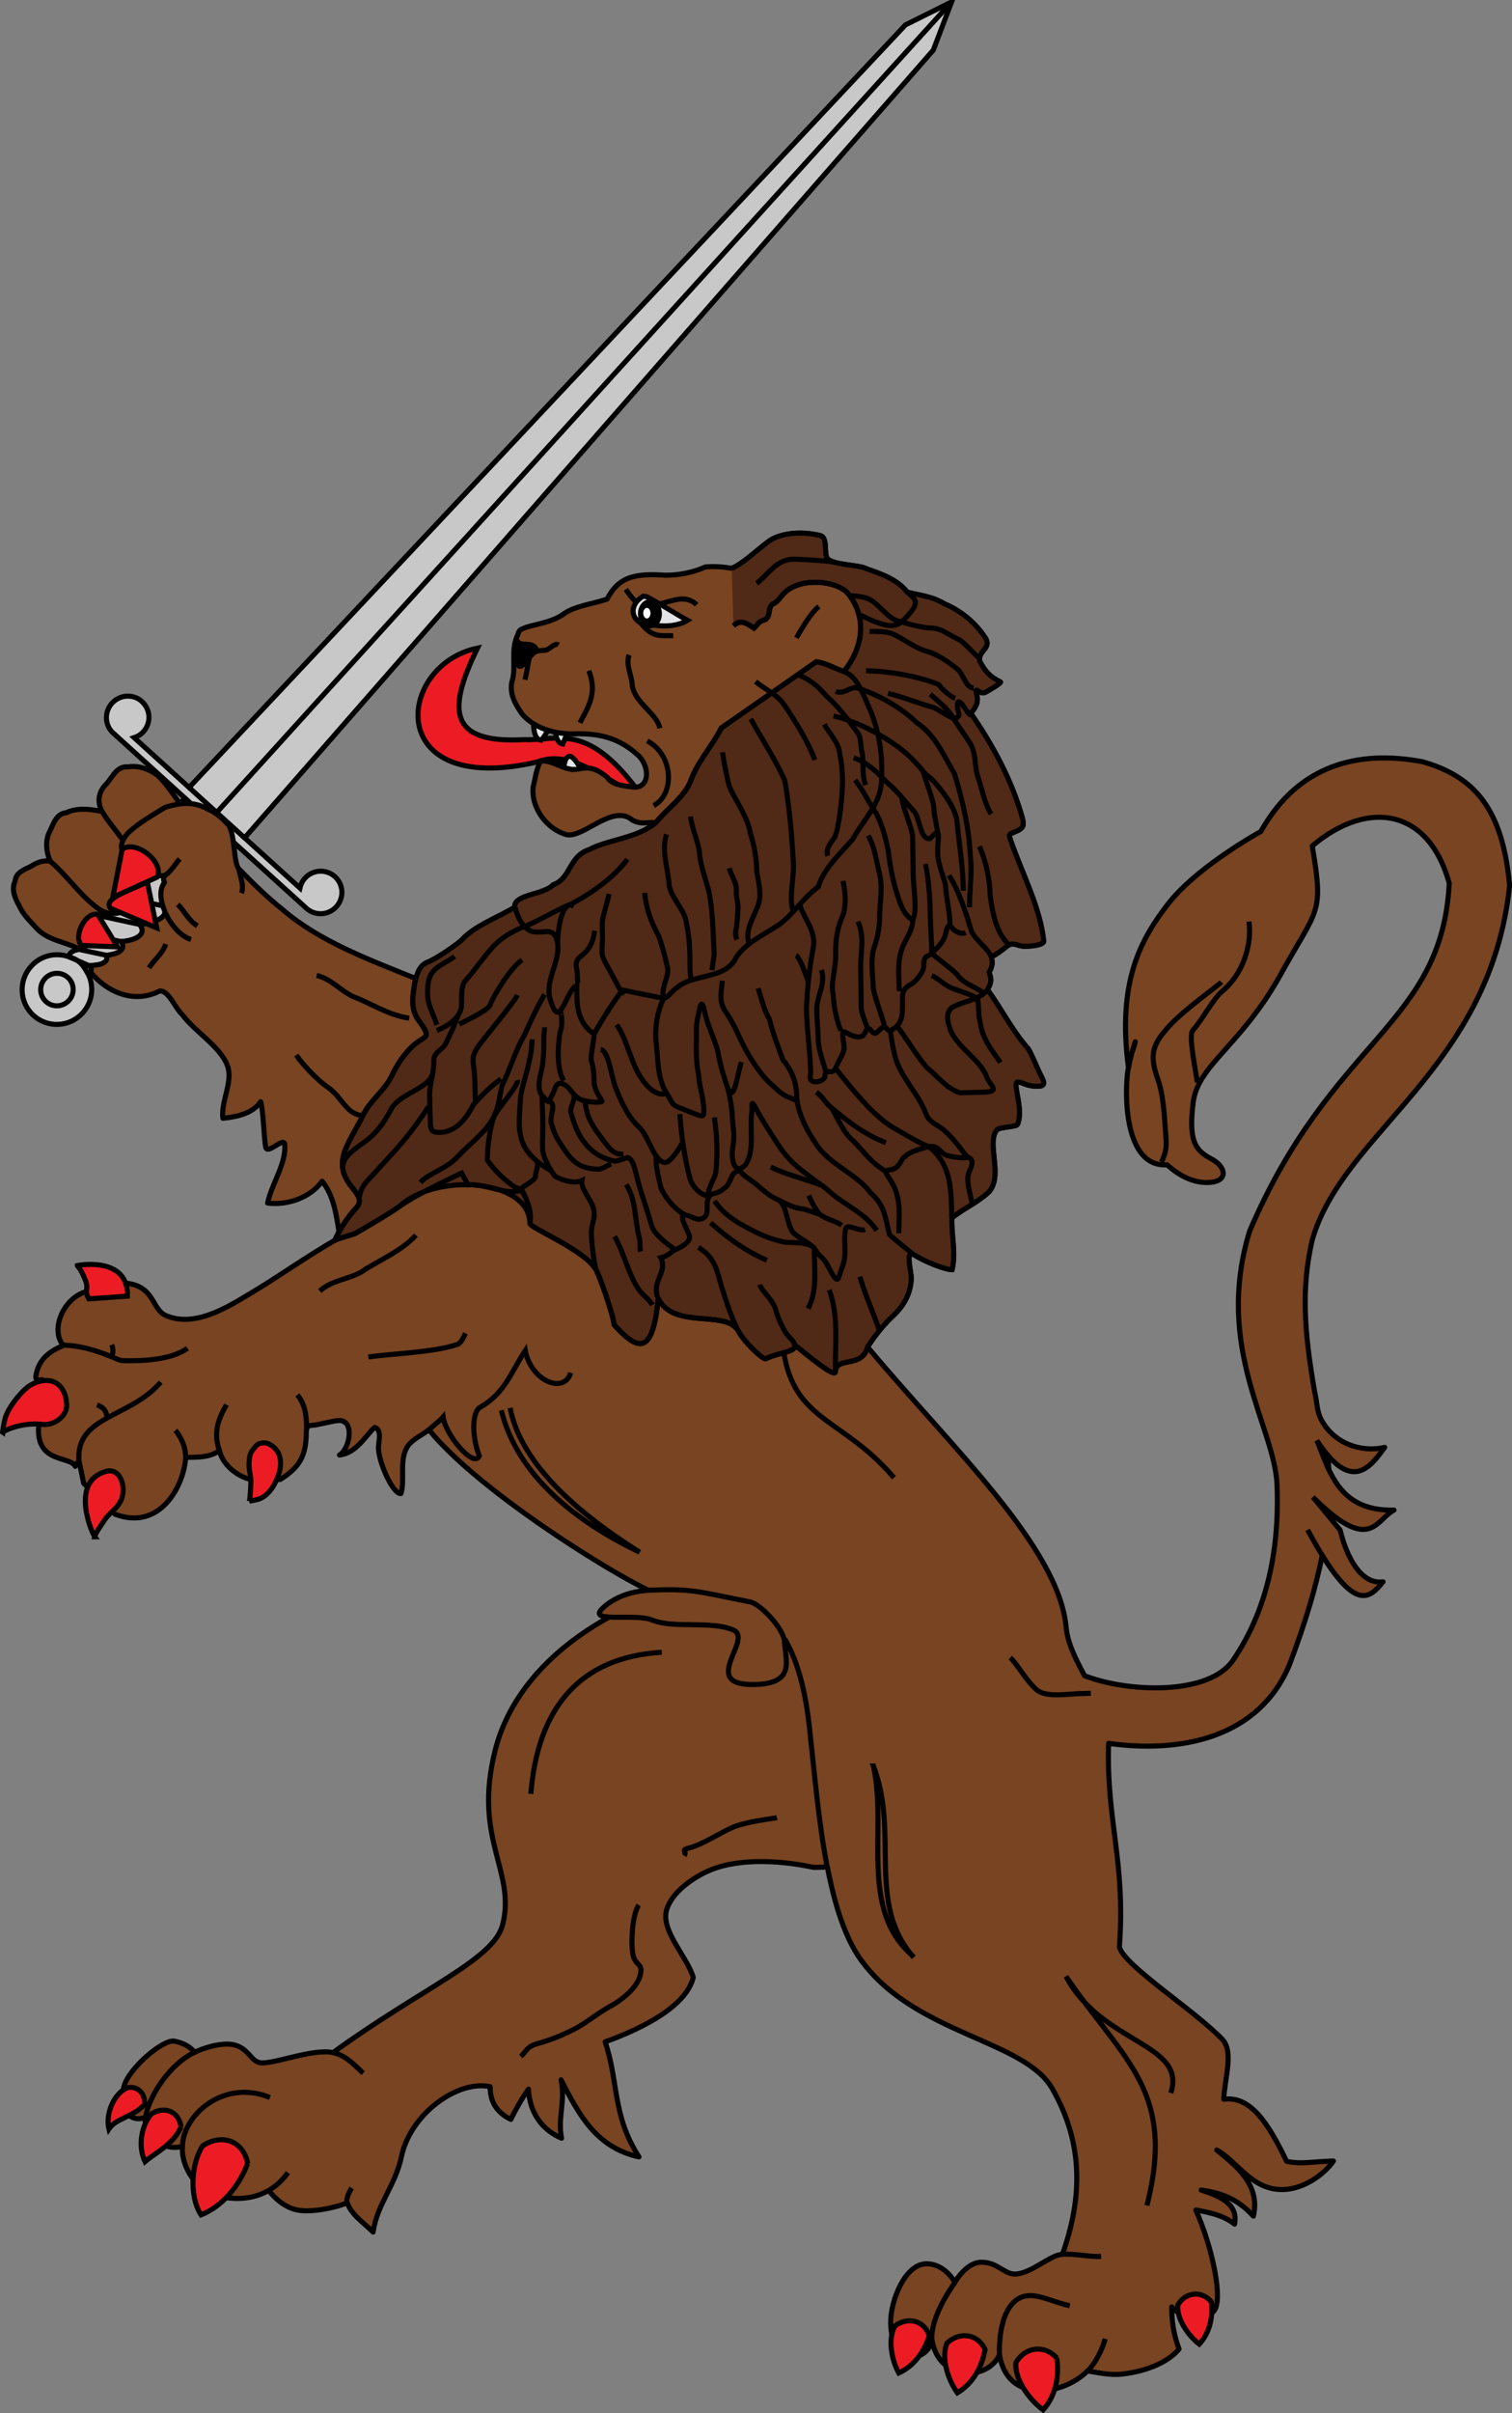
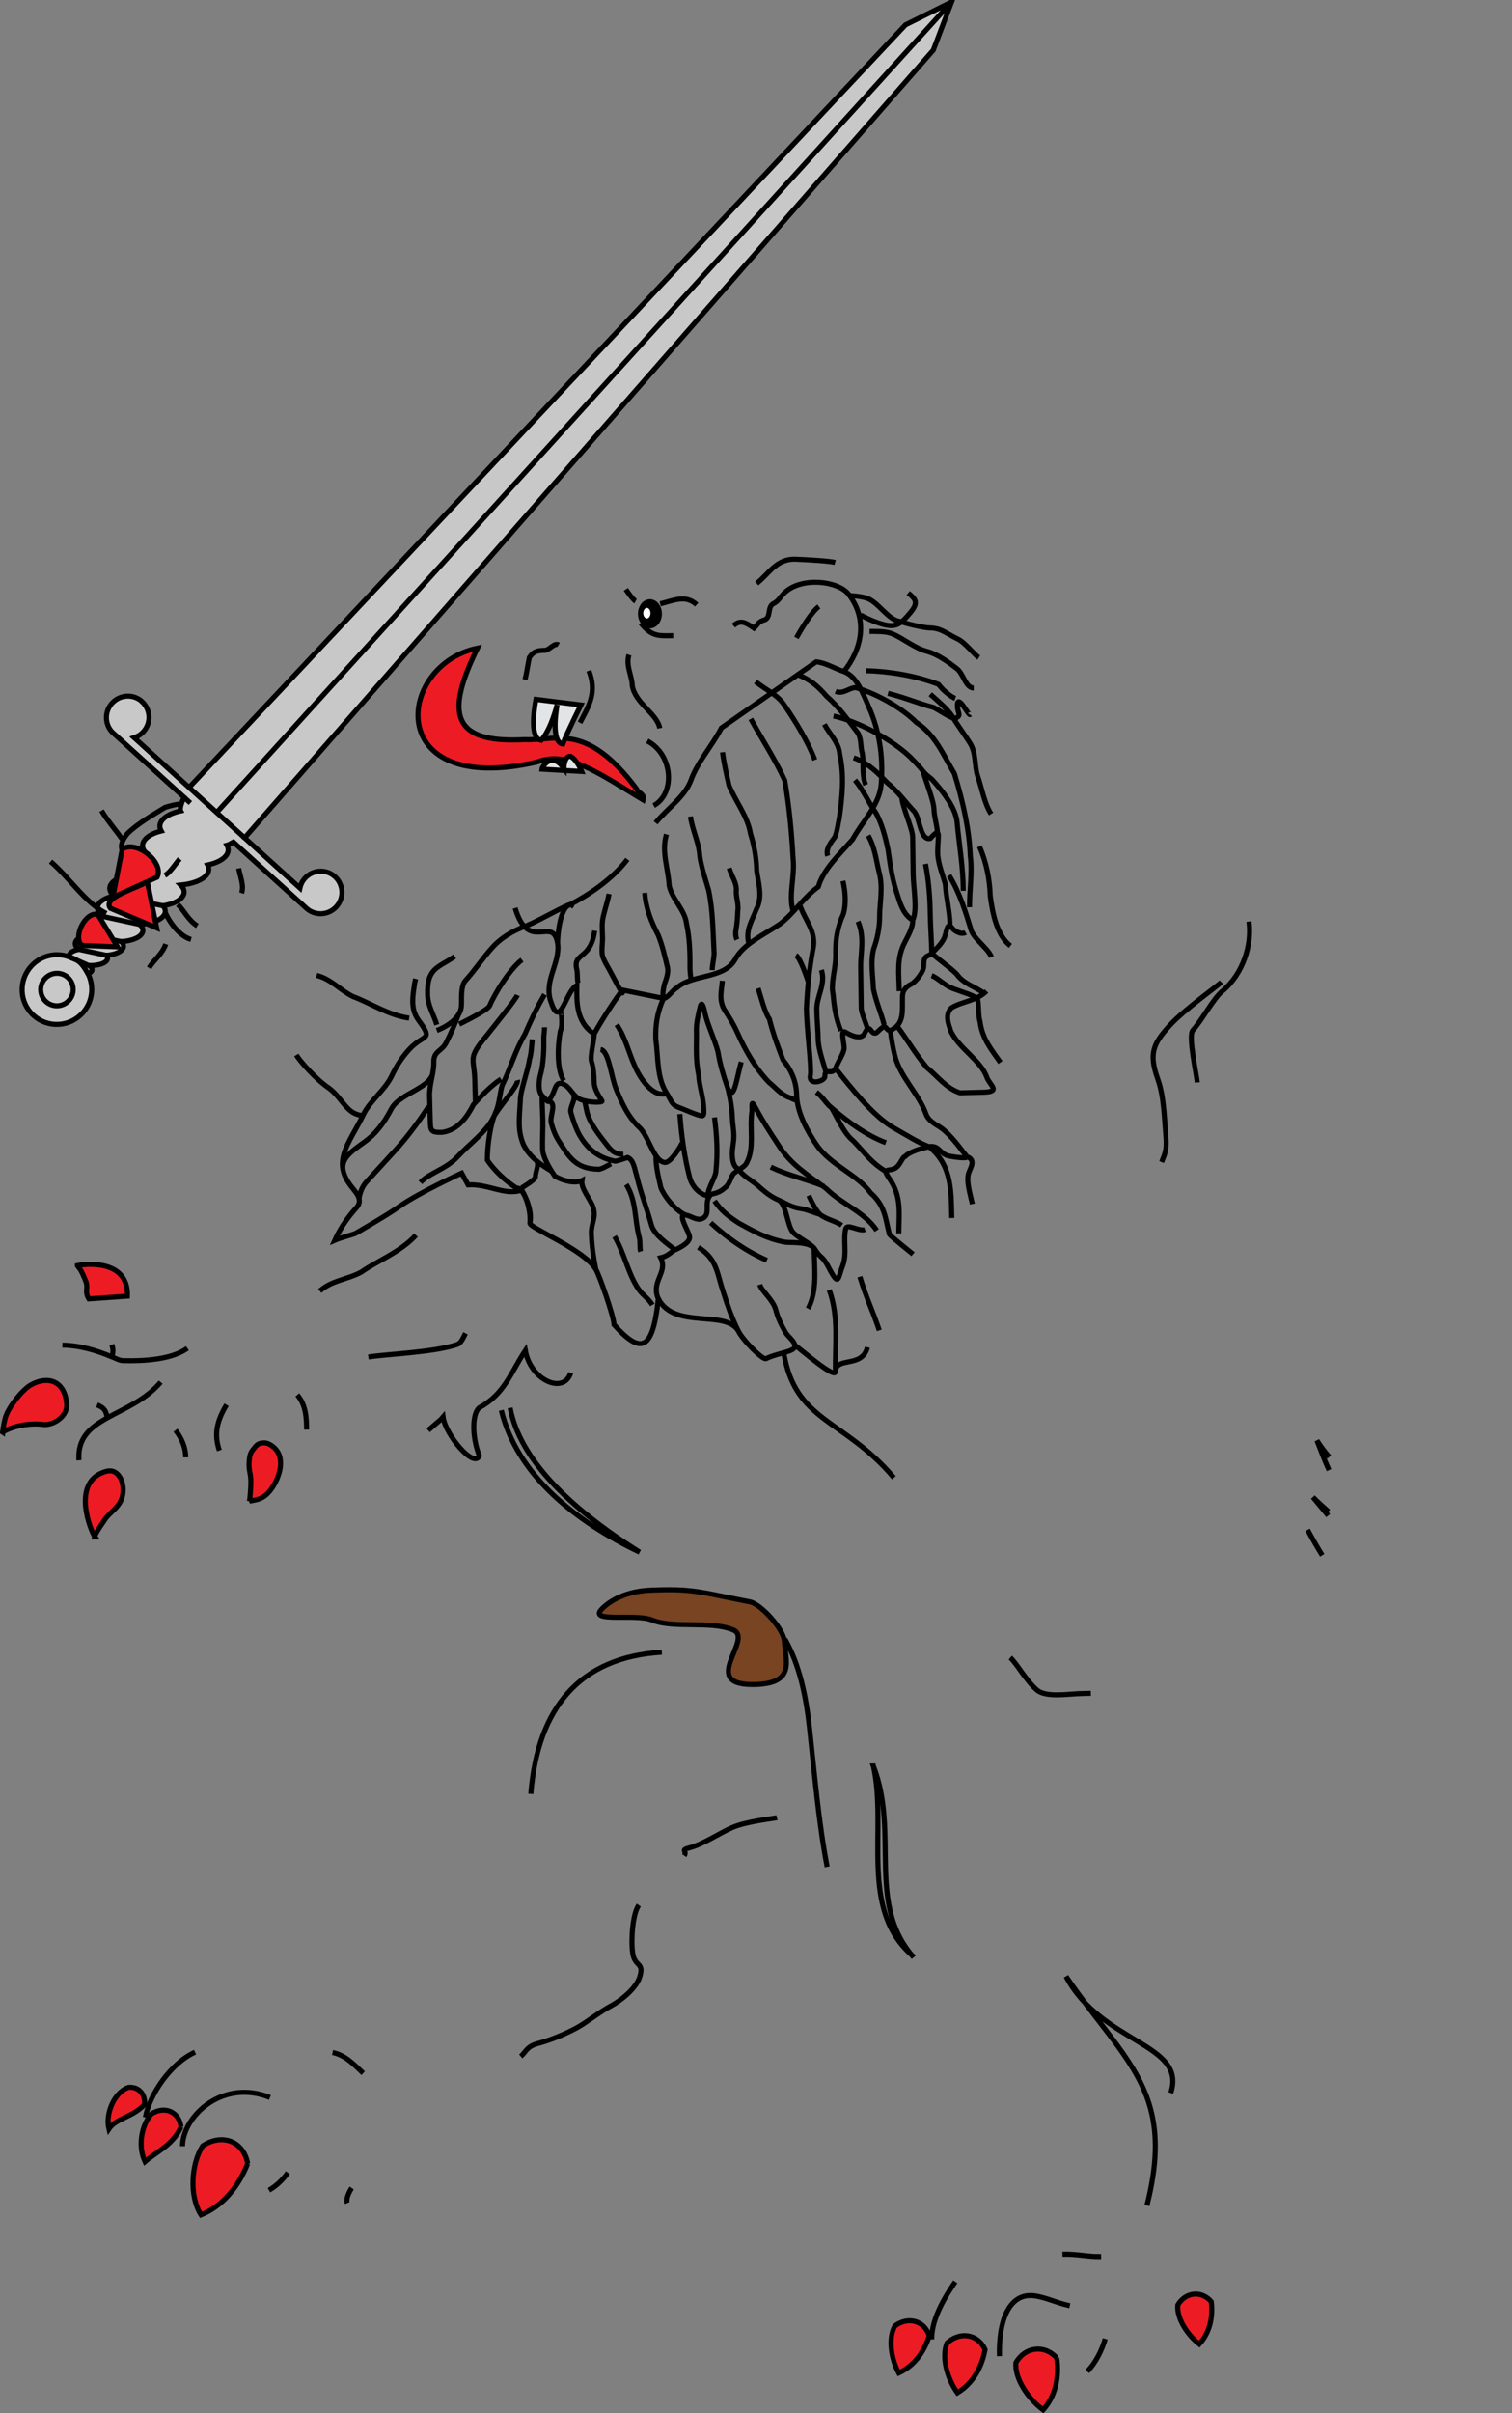
<svg xmlns="http://www.w3.org/2000/svg" width="298.718" height="476.398" id="svg3191" version="1.0">
  <rect width="100%" height="100%" fill="#808080" stroke="none" />
  <defs id="defs3193" />
  <path id="path12871" style="fill:#c8c8c8;fill-opacity:1;fill-rule:evenodd;stroke:#000000;stroke-width:1;stroke-linecap:butt;stroke-linejoin:miter;stroke-miterlimit:4;stroke-dasharray:none;stroke-opacity:1" d="M 187.998,0.387 178.889,4.912 37.357,155.475 26.504,145.637 c 0.676,-0.22 1.317,-0.617 1.828,-1.182 1.559,-1.72 1.433,-4.377 -0.279,-5.93 -0.094,-0.085 -0.177,-0.175 -0.275,-0.25 -0.748,-0.566 -1.642,-0.843 -2.533,-0.838 -1.146,0.006 -2.288,0.478 -3.117,1.393 -1.486,1.639 -1.463,4.127 0.027,5.701 0.012,0.013 0.044,0.038 0.057,0.051 l 0.471,0.428 13.697,12.416 c -0.466,0.904 -0.925,2.197 -0.684,2.674 -1.643,0.36 -2.963,0.98 -3.641,1.811 -0.57,0.698 -0.606,1.447 -0.201,2.158 -1.446,0.367 -2.602,0.945 -3.219,1.701 -0.606,0.742 -0.604,1.541 -0.107,2.291 -1.368,0.352 -2.463,0.902 -3.049,1.621 -0.796,0.974 -0.499,2.052 0.613,2.969 -1.811,0.263 -3.301,0.857 -3.998,1.713 -0.676,0.828 -0.48,1.736 0.379,2.531 -1.292,0.28 -2.327,0.766 -2.857,1.416 -0.713,0.873 -0.355,1.847 0.779,2.643 -1.511,0.183 -2.763,0.656 -3.33,1.352 -0.605,0.741 -0.299,1.57 0.668,2.248 -1.189,0.162 -2.166,0.54 -2.615,1.092 -0.479,0.587 -0.261,1.241 0.471,1.789 -0.794,0.147 -1.434,0.424 -1.746,0.807 -0.182,0.223 -0.194,0.457 -0.135,0.689 -0.79,-0.298 -1.622,-0.444 -2.453,-0.441 -1.871,0.006 -3.733,0.771 -5.092,2.27 -2.557,2.821 -2.354,7.171 0.455,9.717 2.809,2.546 7.158,2.325 9.715,-0.496 1.98,-2.184 2.303,-5.287 1.045,-7.758 0.288,-0.109 0.531,-0.242 0.67,-0.412 0.328,-0.401 0.078,-0.86 -0.564,-1.209 1.574,0.082 3.037,-0.265 3.566,-0.914 0.285,-0.349 0.253,-0.73 -0.031,-1.082 1.419,-0.112 2.618,-0.519 3.131,-1.148 0.415,-0.508 0.305,-1.065 -0.205,-1.561 1.797,-0.114 3.332,-0.619 3.979,-1.412 0.525,-0.643 0.362,-1.35 -0.32,-1.969 2.111,-0.133 3.919,-0.725 4.682,-1.66 0.538,-0.658 0.466,-1.374 -0.088,-2.027 1.706,-0.279 3.098,-0.863 3.766,-1.682 0.643,-0.787 0.497,-1.648 -0.258,-2.414 2.303,-0.23 4.24,-0.925 5.096,-1.975 0.525,-0.642 0.572,-1.328 0.227,-1.984 1.621,-0.358 2.921,-0.974 3.59,-1.795 0.554,-0.678 0.598,-1.405 0.223,-2.098 0.261,-0.061 0.787,-0.361 1.271,-0.633 l 14.137,12.814 0.027,0.025 c 0.073,0.078 0.168,0.154 0.248,0.227 1.713,1.553 4.369,1.415 5.928,-0.305 1.559,-1.72 1.435,-4.375 -0.277,-5.928 -1.713,-1.553 -4.369,-1.417 -5.928,0.303 -0.512,0.564 -0.844,1.242 -0.996,1.936 L 48.326,165.418 184.385,9.895 Z" />
  <path id="path12482" d="m 127.068,157.941 c -9.706,-5.896 -15.2,-9.722 -20.984,-7.497 -30.414,7.014 -27.881,-19.163 -11.756,-22.485 -6.182,12.621 -5.412,18.899 9.393,18.059 6.139,0.293 12.112,-3.582 22.051,9.761 0.226,0.807 1.668,0.924 1.296,2.162 z" style="display:inline;overflow:visible;visibility:visible;fill:#ed1c24;fill-opacity:1;fill-rule:evenodd;stroke:#000000;stroke-width:1;stroke-linecap:butt;stroke-linejoin:miter;stroke-miterlimit:4;stroke-dasharray:none;stroke-dashoffset:0;stroke-opacity:1;marker:none;marker-start:none;marker-mid:none;marker-end:none;enable-background:accumulate" />
  <path id="path12486" style="display:inline;overflow:visible;visibility:visible;fill:#e3e4e5;fill-opacity:1;fill-rule:evenodd;stroke:#000000;stroke-width:1;stroke-linecap:butt;stroke-linejoin:miter;stroke-miterlimit:4;stroke-dasharray:none;stroke-dashoffset:0;stroke-opacity:1;marker:none;marker-start:none;marker-mid:none;marker-end:none;enable-background:accumulate" d="m 107.035,151.858 c 0.005,-0.174 1.805,-3.759 4.382,-0.137 0,0 -0.009,-2.499 1.288,-2.41 1.327,0.691 2.223,3.002 2.223,3.002 z m 7.738,-12.681 c 0,0 -2.81,5.605 -3.584,7.718 -2.536,-0.31 -1.13,-7.743 -1.13,-7.743 0,0 -1.157,4.845 -3.145,7.004 -2.639,-0.329 -1.028,-8.077 -1.028,-8.077 z" />
-   <path id="path12424" style="fill:#784421;fill-opacity:1;fill-rule:nonzero;stroke:#000000;stroke-width:1;stroke-linecap:round;stroke-linejoin:round;stroke-miterlimit:4;stroke-dasharray:none;stroke-dashoffset:0;stroke-opacity:1" d="m 144.569,112.206 c -1.752,-0.316 -3.474,-0.414 -5.201,-0.275 -2.491,1.123 -5.317,1.639 -7.816,1.633 -5.933,-0.369 -9.245,0.125 -11.617,4.721 -3.039,1.032 -6.608,1.345 -8.863,3.127 -2.212,1.437 -4.901,1.752 -7.15,2.436 -0.841,0.433 -1.311,0.272 -1.604,1.402 -1.56,3.154 -0.207,6.446 -1.229,9.549 -0.39,2.52 0.835,4.376 2.125,6.273 2.881,3.165 7.309,3.992 11.094,3.793 4.906,0.002 8.323,1.175 11.66,4.164 2.227,1.866 2.636,6.293 -0.537,6.4 -1.738,-0.236 -4.551,-0.359 -5.471,-1.98 -3.768,-3.168 -5.142,-1.135 -7.338,-1.606 -2.08,-0.397 -3.235,-1.519 -5.674,-1.671 -0.943,1.184 -1.185,3.518 -1.615,5.166 -0.458,4.264 2.808,8.45 6.697,9.475 3.439,0.517 9.074,-6.185 12.91,-2.898 1.856,1.032 3.242,0.251 4.59,0.533 -3.72,3.12 -9.467,3.297 -13.135,5.307 -4.052,1.292 -3.557,5.7 -7.137,6.949 -1.664,1.936 -7.92,1.885 -7.525,4.393 -3.544,2.145 -7.838,3.607 -10.449,6.412 -0.74,0.808 -5.091,3.807 -6.76,4.439 -1.472,0.558 -2.017,1.944 -2.336,3.258 -9.35,-3.777 -19.14,-7.361 -26.506,-13.762 -2.743,-2.157 -5.639,-4.982 -8.51,-7.926 -1.006,-1.124 -0.734,-6.386 -1.939,-8.555 -1.183,-1.247 -2.473,-2.522 -4.096,-3.172 -1.862,-1.083 -3.624,-1.326 -5.562,-1.072 -1.429,-2.038 -2.953,-4.282 -4.471,-5.682 -1.802,-1.283 -3.808,-1.943 -5.807,-1.637 -2.14,-0.199 -3.036,1.887 -4.143,3.221 -1.903,1.78 -1.896,3.837 -1.008,5.596 -2.321,-0.504 -4.903,-0.781 -7.029,0.223 -2.165,0.231 -2.62,2.477 -3.439,4.02 -0.769,1.693 -0.523,4.014 0.32,5.633 -1.011,-0.395 -2.733,0.142 -3.683,0.83 -1.288,0.735 -3.177,1.181 -3.326,3.014 -0.809,1.769 0.004,3.4 0.809,4.9 0.781,1.796 2.247,3.111 3.518,4.527 2.08,2.172 5.132,2.495 7.719,3.717 3.614,0.754 5.355,-5.49 4.822,-7.404 4.193,2.498 9.025,-2.396 7.045,-4.593 -1.266,-3.092 3.929,-1.94 5.669,-2.249 -0.295,0.468 -0.355,0.89 -0.064,1.375 -1.092,1.348 -0.85,3.626 0.084,5.793 -0.011,1.681 -3.537,2.409 -4.988,2.514 1.814,2.468 -2.026,3.261 -3.662,3.379 1.268,1.983 -1.567,2.592 -2.924,2.711 0.709,1.879 -2.467,2.041 -3.535,1.996 0.884,0.646 0.471,0.807 0.414,1.342 3.165,3.842 8.494,6.34 13.629,3.717 1.795,-0.209 3.036,3.345 4.461,4.623 2.471,3.38 7.6,6.359 8.969,10.16 1.124,3.122 -1.337,7.008 -0.922,10.332 2.747,-0.26 5.951,-0.952 7.457,-3.266 0.502,1.301 0.686,7.644 1.012,8.992 0.371,1.538 3.591,-2.141 3.744,-0.564 0.364,3.762 -2.611,7.828 -3.375,11.58 4.083,0.498 8.502,-1.142 10.777,-4.312 2.275,2.867 2.731,6.393 3.305,9.822 -0.136,0.638 -0.573,1.249 -0.809,1.842 -4.737,2.694 -12.195,7.819 -15.254,9.623 -4.616,2.743 -11.901,7.893 -18.076,5.25 -2.909,-1.244 -2.18,-5.757 -7.836,-6.4 l -7.863,1.631 c -4.551,1.199 -7.272,7.501 -4.604,10.676 -2.85,1.13 -4.946,2.855 -5.432,6.047 -0.032,0.47 0.042,0.994 1.213,0.662 l -0.682,9.488 c -0.33,7.115 6.271,5.553 7.264,7.645 l 0.719,-1.184 0.947,4.559 6.178,6.082 c 8.989,3.396 13.643,-5.689 13.971,-11.215 2.378,-0.028 4.879,0.004 6.652,-1.354 0.752,3.013 3.579,4.975 5.809,5.617 l 6.234,0.096 c 3.769,-2.407 5.102,-4.577 5.133,-9.314 0.034,-1.696 0.865,-1.24 1.947,-1.48 3.49,-0.666 4.592,-1.184 5.576,-0.58 1.811,1.107 0.787,5.484 -0.967,6.547 3.38,-0.389 5.186,-3.867 6.934,-5.465 1.597,0.525 0.704,2.896 0.766,4.262 0.228,3.261 3.036,9.076 4.449,8.801 0.879,-2.853 -0.534,-6.897 1.512,-9.6 1.107,-1.315 2.732,-1.958 4.006,-3.002 11.241,13.976 46.039,34.52 46.972,32.881 0.933,-1.639 -28.071,7.22 -33.902,30.496 -4.403,17.573 4.161,23.72 1.502,34.332 -1.741,6.951 -15.803,12.402 -33.512,25.27 -4.072,-0.884 -12.151,2.493 -14.514,1.98 -1.771,-0.384 -2.242,-2.905 -5.162,-3.539 -2.384,-0.517 -6.208,0.73 -7.633,1.496 -1.162,-1.276 -2.275,-1.814 -4.006,-2.189 -2.236,-0.485 -9.112,5.41 -10.004,8.971 -1.26,5.03 1.582,7.143 4.248,6.051 -0.615,3.865 4.027,6.829 7.324,5.717 -0.336,4.235 2.986,8.98 7.262,9.908 3.878,0.841 7.168,0.324 9.775,-1.188 1.086,1.467 3.133,3.328 5.5,3.842 3.147,0.683 8.448,-0.658 10.031,-1.414 0.685,2.264 3.179,3.92 5.094,5.795 0.826,-5.64 4.391,-9.124 5.596,-14.889 1.758,-8.413 11.1,-15.201 17.533,-13.805 -0.044,3.226 1.541,5.204 4.076,6.453 1.007,-2.029 2.125,-4.033 3.49,-5.984 0.207,4.772 2.824,8.143 6.537,9.699 -0.809,-4.069 0.817,-7.387 -0.102,-11.527 3.516,6.849 6.924,13.375 15.402,15.215 -5.311,-8.199 -4.008,-14.857 -6.693,-22.707 7.776,-2.807 16.016,-7.122 17.416,-12.711 -1.11,-3.939 -6.332,-9.093 -5.311,-13.172 0.908,-3.624 5.488,-6.767 8.848,-8.109 6.223,-2.488 14.797,-1.637 20.197,-0.465 0,0 1.081,0.008 2.758,-0.078 1.438,7.411 3.47,14.069 6.781,18.561 10.716,14.534 32.105,15.547 37.631,25.176 6.296,10.971 5.929,21.718 2.023,32.742 -2.385,0.068 -6.153,3.806 -9.33,3.896 -2.163,0.062 -3.528,-2.427 -6.795,-2.334 -2.968,0.085 -5.115,3.949 -5.115,3.949 -1.256,-2.081 -3.268,-3.71 -5.752,-3.639 -4.026,0.115 -6.94,7.03 -6.943,11.629 0.205,9.49 7.86,7.421 8.148,3.225 1.223,8.507 11.156,8.285 13.354,3.074 1.537,9.702 12.483,8.16 17.391,3.221 2.557,0.429 4.692,0.88 6.854,0.625 5.403,-0.637 9.308,-2.621 11.236,-4.945 -1.109,-2.96 -1.485,-5.685 -1.449,-8.32 1.882,2.411 6.394,2.672 8.213,0.953 2.141,-2.024 -0.209,-12.821 -3.455,-20.082 2.741,0.477 5.451,1.055 7.66,2.785 0.77,-4.025 -2.958,-5.547 -6.602,-6.727 3.435,0.481 7,1.481 10.32,5.15 1.493,-6.484 -3.922,-10.263 -7.246,-13.059 4.091,2.217 6.905,7.991 13.166,7.812 4.163,-0.119 8.204,-3.123 9.887,-5.641 -4.269,0.135 -6.441,0.677 -9.242,0.068 -3.612,-7.51 -7.118,-12.968 -12.416,-12.264 0.118,-3.937 2.036,-9.38 -0.279,-11.811 -5.498,-5.773 -19.248,-14.428 -20.35,-18.219 1.261,-17.038 -2.596,-24.747 -2.129,-40.225 14.225,1.984 29.607,-1.01 35.705,-15.455 3.265,-8.584 5.299,-15.647 6.5,-21.67 6.784,10.94 9.487,8.374 12.014,5.225 -3.556,0.548 -6.77,-3.258 -8.484,-10.232 l -2.35,-2.836 c 0.022,-0.27 0.041,-0.526 0.062,-0.791 8.533,7.205 9.681,1.388 12.945,-0.301 -7.574,0.195 -10.769,-3.575 -12.861,-7.949 -0.067,-1.027 -0.184,-1.986 -0.301,-2.947 5.576,6.602 8.861,1.872 11.32,-1.48 -4.733,1.076 -10.057,-0.8 -12.537,-5.471 -0.904,-1.703 -0.801,-3.446 -1.332,-5.617 -2.093,-12.15 -2.598,-20.435 -0.473,-29.779 6.111,-21.568 35.166,-33.635 39.02,-70.047 -1.395,-15.313 -7.059,-21.576 -17.246,-24.463 -12.59,-2.333 -24.462,0.504 -31.906,13.781 -1.987,1.114 -13.057,7.477 -18.348,14.33 -5.302,6.867 -10.092,15.249 -7.799,32.35 0.302,-1.773 0.777,-3.49 1.332,-5.156 -0.404,1.839 -1.027,2.665 -1.332,5.156 -0.022,0.13 -0.069,0.174 -0.09,0.305 -0.759,4.77 -0.745,19.435 7.727,18.822 2.741,2.538 5.804,3.727 8.59,3.463 3.675,-0.348 2.868,-3.229 0.199,-4.607 -3.321,-1.715 -4.582,-3.66 -3.641,-11.189 0.923,-7.395 9.531,-11.254 17.238,-25.174 7.456,-13.467 8.568,-11.78 6.281,-25.453 11.072,-9.323 23.069,-7.296 27.066,7.393 -1.483,28.153 -23.092,30.486 -39.443,68.664 -7.068,23.079 4.976,38.709 5.418,50.088 0.513,13.231 -2.112,24.993 -8.705,34.65 -4.728,6.925 -20.652,6.392 -29.316,3.035 -1.717,-3.203 -3.353,-6.383 -3.641,-9.553 -1.442,-15.891 -22.914,-35.781 -39.225,-55.344 1.406,-2.225 3.121,-4.339 4.762,-5.9 2.372,-2.134 3.821,-4.745 3.85,-7.766 -0.042,-1.556 -1.158,-5.317 0.381,-4.658 2.286,1.509 6.333,3.056 7.695,3.062 0.815,-3.536 -0.203,-6.787 -0.023,-10.227 2.399,-1.961 4.808,-2.847 7.221,-5.061 3.045,-3.182 -0.568,-9.804 1.693,-12.361 0.531,-0.512 3.778,-0.534 4.031,-1.029 1.303,-3.048 -1.133,-8.255 0.025,-8.367 1.026,-0.025 1.685,0.888 4.084,0.828 1.862,-0.046 0.852,-1.354 0.178,-2.793 -0.743,-1.583 -1.331,-3.175 -2.156,-4.596 -3.223,-3.606 -5.319,-7.961 -8.07,-11.676 0.868,-1.519 0.779,-2.062 0.334,-3.402 -0.005,-0.009 -0.007,-0.018 -0.01,-0.027 0.647,-1.089 0.741,-1.939 0.438,-3.031 0.79,-0.365 2.106,-1.3 2.951,-2.016 1.376,-1.166 2.13,-0.052 3.721,-0.092 0.853,-0.021 3.316,-0.098 3.699,-0.924 -0.675,-6.67 -4.264,-13.398 -6.543,-19.965 -0.453,-1.33 -0.415,-1.164 1.191,-1.857 1.216,-0.525 1.487,-1.039 1.176,-2.359 -2.081,-7.611 -5.962,-14.707 -10.244,-20.883 0.66,-0.853 1.614,-1.905 1.197,-3.531 -0.579,-2.262 0.51,-0.037 1.637,-0.605 0.307,-0.155 3.255,-1.823 3.029,-2.055 -2.189,-1.078 -2.994,-2.07 -4.133,-4.148 -0.245,-2.093 2.216,-2.396 1.283,-4.336 -1.964,-3.131 -4.956,-5.582 -8.191,-6.938 -2.381,-1.468 -5.036,-1.708 -7.391,-2.314 -2.026,-2.55 -4.956,-3.528 -8.006,-4.605 -1.465,-0.866 -7.475,-0.69 -7.945,-2.367 -0.392,-1.395 0.116,-3.824 -1.176,-4.188 -3.804,-0.943 -8.03,-0.542 -10.353,1.215 -2.324,1.757 -5.117,4.409 -7.178,5.242 z" />
  <path id="path12446" d="m 148.175,316.258 c -0.476,-0.096 -2.67,-0.513 -6.794,-1.366 -4.846,-1.002 -7.276,-1.175 -12.891,-0.946 -5.694,0.232 -8.812,2.804 -9.775,3.928 -2.116,2.47 6.922,0.668 10.046,1.945 4.404,1.8 11.437,0.076 16.063,1.966 4.314,1.763 -7.255,11.234 4.644,10.775 7.769,-0.3 5.689,-4.833 5.504,-8.513 -0.12,-2.395 -4.635,-7.352 -6.798,-7.789 z" style="display:inline;fill:#784421;fill-opacity:1;fill-rule:evenodd;stroke:#000000;stroke-width:1;stroke-linecap:butt;stroke-linejoin:miter;stroke-miterlimit:4;stroke-dasharray:none;stroke-opacity:1" />
  <path id="path12548" style="fill:#ed1c24;fill-opacity:1;fill-rule:evenodd;stroke:#000000;stroke-width:1;stroke-miterlimit:4;stroke-dasharray:none;stroke-opacity:1" class="fil1 str1" d="m 0.534,282.758 c 1.376,-0.936 4.807,-1.935 7.937,-1.53 1.991,0.266 4.904,-1.554 4.703,-4.013 -0.371,-4.775 -3.881,-5.618 -7.124,-3.764 -1.622,0.927 -4.178,4.127 -4.888,6.127 -0.196,0.464 -0.557,2.147 -0.627,3.181 z M 18.725,303.402 c 0.215,-0.746 0.398,-1.022 2.04,-3.456 0.867,-1.286 2.482,-2.119 3.221,-3.929 0.985,-2.413 -0.186,-6.276 -2.984,-5.536 -7.186,1.937 -2.99,11.951 -2.277,12.921 z m 30.537,-7.017 c 1.253,-0.329 2.92,-0.122 4.667,-2.883 1.611,-2.577 2.573,-6.452 -0.542,-8.27 -0.748,-0.453 -1.406,-0.432 -2.117,-0.224 -0.63,0.211 -0.958,0.811 -1.449,1.405 -0.454,0.642 -0.546,1.393 -0.598,2.145 -0.055,0.799 -0.011,1.367 0.139,2.174 0.322,1.285 0.175,2.835 0.079,4.245 -0.147,1.55 -0.048,0.705 -0.178,1.407 z m -33.974,-46.521 c 0.405,0.676 0.55,0.351 1.638,3.033 0.596,1.484 -0.295,1.995 0.625,3.539 l 7.621,-0.537 c 0.246,-7.481 -8.634,-6.317 -9.884,-6.036 z M 183.586,461.154 c -0.998,3.226 -3.04,5.98 -6.025,7.345 -1.505,-2.741 -2.155,-6.841 -0.747,-9.305 2.597,-1.89 5.824,-1.055 6.772,1.961 z m 11.028,2.71 c -0.638,3.559 -2.457,6.739 -5.469,8.549 -1.976,-2.745 -3.219,-7.039 -2.041,-9.835 2.528,-2.325 6.093,-1.818 7.51,1.286 z m 44.686,-9.452 c 0.382,3.116 -0.319,6.188 -2.37,8.389 -2.357,-1.837 -4.499,-5.136 -4.234,-7.74 1.514,-2.52 4.622,-2.915 6.604,-0.649 z m -30.53,11.108 c 0.547,3.785 -0.233,7.539 -2.688,10.266 -2.932,-2.182 -5.638,-6.148 -5.38,-9.323 1.789,-3.102 5.585,-3.654 8.069,-0.942 z M 28.564,415.483 c -2.405,2.569 -5.648,2.708 -7.051,4.834 -0.74,-2.98 1.074,-7.337 3.923,-8.211 2.018,-0.16 3.292,1.389 3.129,3.377 z m 7.203,4.411 c -1.524,3.528 -4.89,4.965 -7.12,6.881 -1.518,-3.235 -0.598,-7.393 1.303,-9.453 2.589,-1.596 5.374,-0.467 5.817,2.573 z m 13.165,7.244 c -1.816,4.609 -4.978,8.434 -9.215,10.146 -2.389,-3.711 -1.932,-10.171 0.328,-13.633 3.789,-2.514 8.038,-0.997 8.887,3.488 z m -26.642,-249.977 1.845,-9.498 c 2.777,-1.959 8.396,2.623 6.907,5.514 z m 8.664,6.028 -9.14,-3.864 c -1.511,-1.992 3.682,-3.4 7.295,-5.206 z m -7.721,3.757 -3.915,-6.414 c -2.44,-0.603 -4.986,4.449 -3.162,6.123 z" />
-   <path id="path12769" d="m 127.732,117.814 c -0.204,-0.052 -0.418,-0.085 -0.635,-0.12 -1.236,0.736 -1.875,1.642 -2.015,2.719 -0.052,1.091 0.396,1.922 1.511,2.605 1.415,0.143 5.909,1.446 9.198,-0.533 -0.549,-0.277 -7.446,-4.516 -8.058,-4.672 z" style="fill:#e3e4e5;fill-opacity:1;stroke:#000000;stroke-width:1;stroke-miterlimit:4;stroke-dasharray:none;stroke-opacity:1" />
-   <path id="path12779" d="m 102.034,126.232 c 0.545,1.83 3.367,0.007 4.047,2.259 -1.231,0.26 -3.603,5.164 -3.794,2.061 -0.102,-1.655 -1.067,-0.986 -0.254,-4.321 z" style="display:inline;fill:#000000;fill-rule:evenodd;stroke:#000000;stroke-width:1;stroke-linecap:butt;stroke-linejoin:bevel;stroke-miterlimit:4;stroke-dasharray:none;stroke-opacity:1" />
  <ellipse style="fill:#000000;fill-opacity:1;fill-rule:nonzero;stroke:#000000;stroke-width:1;stroke-linecap:round;stroke-linejoin:round;stroke-miterlimit:4;stroke-dasharray:none;stroke-dashoffset:0;stroke-opacity:1" id="path4616" cx="128.405" cy="121.186" rx="1.863" ry="2.378" />
  <ellipse style="fill:#ffffff;fill-opacity:1;fill-rule:nonzero;stroke:#000000;stroke-width:1;stroke-linecap:round;stroke-linejoin:round;stroke-miterlimit:4;stroke-dasharray:none;stroke-dashoffset:0;stroke-opacity:1" id="path4614" cx="127.799" cy="121.059" rx="1.215" ry="1.548" />
-   <path id="path200361" style="fill:#502a16;fill-opacity:1;fill-rule:evenodd;stroke:#000000;stroke-width:1;stroke-linecap:butt;stroke-linejoin:miter;stroke-miterlimit:4;stroke-dasharray:none;stroke-opacity:1" d="m 144.897,123.52 c 1.454,-1.272 2.461,-0.571 4.068,0.501 0.99,-0.989 0.834,-1.289 2.235,-1.697 1.151,-0.718 0.384,-2.514 1.613,-3.156 0.871,-0.385 1.303,-1.222 1.911,-1.857 3.151,-3.515 10.829,-2.736 12.951,0.03 3.891,5.072 2.538,10.897 -0.957,15.24 -1.777,-0.585 -3.769,-1.802 -5.479,-1.906 l -18.72,13.043 c -1.81,3.539 -4.705,6.656 -6.024,10.359 -1.229,3.27 -4.688,5.562 -6.965,8.369 -3.72,3.12 -9.467,3.297 -13.135,5.307 -4.052,1.292 -3.557,5.7 -7.137,6.949 -1.664,1.936 -7.92,1.885 -7.525,4.393 -3.544,2.145 -7.838,3.607 -10.449,6.412 -0.74,0.808 -5.091,3.807 -6.76,4.439 -1.472,0.558 -2.017,1.944 -2.375,3.279 -0.234,0.794 -0.314,1.509 -0.381,1.936 -0.389,2.488 -0.397,4.476 0.954,6.31 3.027,4.107 1.001,2.583 -1.863,5.71 -1.673,1.827 -2.69,3.589 -3.495,5.287 -1.268,2.672 -4.322,4.949 -5.543,7.523 -1.297,2.733 -3.253,5.527 -3.911,7.946 -0.618,2.268 -0.138,4.111 1.247,5.99 1.084,1.471 2.737,2.893 1.232,4.537 -2.245,2.183 -4.188,6.244 -4.244,6.404 1.344,-0.58 3.216,-1.006 4.053,-1.35 0,0 6.129,-3.499 8.625,-5.273 7.293,-6.847 25.719,-5.485 25.867,3.232 -0.201,0.912 10.637,5.135 13.031,9.148 0.717,1.201 3.543,9.28 3.588,10.914 5.393,6.002 7.648,5.093 8.756,-5.111 3.181,6.067 13.068,2.136 15.733,6.218 0.916,1.952 4.908,5.904 5.53,5.6 2.658,-1.299 6.061,-1.301 5.685,-2.715 1.323,1.019 8.082,6.837 8.038,5.238 0.148,-3.011 5.267,-0.579 6.345,-4.81 1.425,-2.25 3.14,-4.363 4.78,-5.925 2.372,-2.134 3.821,-4.745 3.85,-7.766 -0.042,-1.556 -1.158,-5.317 0.381,-4.658 2.286,1.509 6.333,3.056 7.695,3.062 0.815,-3.536 -0.203,-6.787 -0.023,-10.227 2.399,-1.961 4.808,-2.847 7.221,-5.061 3.045,-3.182 -0.568,-9.804 1.693,-12.361 0.531,-0.512 3.778,-0.534 4.031,-1.029 1.303,-3.048 -1.133,-8.255 0.025,-8.367 1.026,-0.025 1.685,0.888 4.084,0.828 1.862,-0.046 0.852,-1.354 0.178,-2.793 -0.743,-1.583 -1.331,-3.175 -2.156,-4.596 -3.223,-3.606 -5.319,-7.961 -8.07,-11.676 0.868,-1.519 0.779,-2.062 0.334,-3.402 -0.005,-0.009 -0.007,-0.018 -0.01,-0.027 0.647,-1.089 0.741,-1.939 0.438,-3.031 0.79,-0.365 2.106,-1.3 2.951,-2.016 1.376,-1.166 2.13,-0.052 3.721,-0.092 0.853,-0.021 3.316,-0.098 3.699,-0.924 -0.675,-6.67 -4.264,-13.398 -6.543,-19.965 -0.453,-1.33 -0.415,-1.164 1.191,-1.857 1.216,-0.525 1.487,-1.039 1.176,-2.359 -2.081,-7.611 -5.962,-14.707 -10.244,-20.883 0.66,-0.853 1.614,-1.905 1.197,-3.531 -0.579,-2.262 0.51,-0.037 1.637,-0.605 0.307,-0.155 3.255,-1.823 3.029,-2.055 -2.189,-1.078 -2.994,-2.07 -4.133,-4.148 -0.245,-2.093 2.216,-2.396 1.283,-4.336 -1.964,-3.131 -4.956,-5.582 -8.191,-6.938 -2.381,-1.468 -5.036,-1.708 -7.391,-2.314 -2.026,-2.55 -4.956,-3.528 -8.006,-4.605 -1.465,-0.866 -7.475,-0.69 -7.945,-2.367 -0.392,-1.395 0.116,-3.824 -1.176,-4.188 -3.804,-0.943 -8.03,-0.542 -10.353,1.215 -2.324,1.757 -5.117,4.409 -7.178,5.242" />
  <path id="path157018" style="fill:none;fill-opacity:1;fill-rule:evenodd;stroke:#000000;stroke-width:1;stroke-linecap:butt;stroke-linejoin:miter;stroke-miterlimit:4;stroke-dasharray:none;stroke-opacity:1" d="m 37.742,185.47 c -1.946,-0.53 -3.928,-2.77 -5.045,-5.207 m 2.808,-10.693 c -0.865,0.983 -1.852,2.655 -2.934,3.264 m -8.466,-5.09 c -0.463,-1.092 0.484,-2.447 1.089,-3.18 1.957,-1.935 5.095,-3.735 7.445,-5.178 0.98,-0.293 1.897,-0.519 2.775,-0.646 m 11.735,12.702 c 0.334,1.743 1.095,3.39 0.575,4.892 m -27.666,-16.288 c 1.239,2.099 2.959,3.991 4.217,5.858 m -14.277,4.188 c 3.827,3.291 6.826,8.135 11.005,10.264 m 61.106,12.891 c -0.194,0.773 -0.275,1.487 -0.341,1.914 -0.389,2.488 -0.397,4.476 0.954,6.31 3.027,4.107 1.001,2.583 -1.863,5.71 -1.673,1.827 -2.69,3.589 -3.495,5.287 -1.268,2.672 -4.322,4.949 -5.543,7.523 -1.297,2.733 -3.253,5.527 -3.911,7.946 -0.618,2.268 -0.138,4.111 1.247,5.99 1.084,1.471 2.737,2.893 1.232,4.537 -1.951,2.169 -3.299,4.299 -4.244,6.404 1.344,-0.58 3.216,-1.006 4.053,-1.35 0,0 6.129,-3.499 8.625,-5.273 3.873,-2.753 12.381,-6.639 12.381,-6.639 l 1.268,2.316 c 4.002,-0.234 7.4,2.233 10.615,1.018 1.072,1.867 2.034,4.384 1.604,6.537 -0.201,0.912 10.637,5.135 13.031,9.148 0.717,1.201 3.543,9.28 3.588,10.914 5.393,6.002 7.648,5.093 8.756,-5.111 3.181,6.067 13.068,2.136 15.732,6.219 m -42.745,-28.116 c 0.492,-0.314 2.746,-1.636 2.731,-2.209 -0.027,-0.976 0.875,-2.588 0.121,-3.163 m 81.601,-56.336 c 2.075,3.345 3.31,7.378 4.355,10.817 0.362,1.197 2.127,2.763 2.891,3.647 0.448,0.519 0.874,1.026 1.123,1.656 m -24.496,77.041 c -1.059,4.206 -6.179,1.775 -6.327,4.786 0.043,1.598 -6.715,-4.219 -8.038,-5.238 0.376,1.414 -3.027,1.416 -5.685,2.715 -0.622,0.304 -4.614,-3.648 -5.53,-5.6 m 33.636,-145.567 c 1.434,1.189 2.085,1.856 0.448,3.832 -2.153,2.598 -3.049,3.181 -6.355,2.065 -1.221,-0.412 -2.353,-0.936 -3.52,-1.558 m -80.195,67.416 c -3.287,2.33 -5.485,2.151 -5.338,7.575 0.058,2.134 1.205,3.903 1.824,5.909 m -0.74,8.952 c 0.095,3.506 -6.566,4.464 -8.233,7.643 -1.564,2.983 -3.186,5.038 -5.365,6.583 -2.88,2.042 -4.856,3.472 -4.062,6.046 M 102.214,196.466 c -0.396,0.954 -4.591,6.122 -6.959,9.103 -2.73,3.437 -1.562,3.702 -1.46,7.479 0.041,1.487 0.081,2.975 0.122,4.463 m 9.216,-28.013 c -2.289,1.671 -5.352,6.553 -6.405,9.089 -0.358,0.863 -5.493,3.379 -6,3.622 m -0.112,-1.979 c -0.539,1.44 -1.523,3.784 -2.474,5.644 -0.883,1.726 -2.493,1.639 -2.435,3.779 0.058,2.132 -0.896,4.372 -0.831,6.761 0.042,1.549 0.084,3.097 0.126,4.646 0.058,2.137 0.029,2.556 2.352,2.499 3.189,-0.427 4.972,-3.124 6.194,-5.499 1.679,-1.834 3.532,-3.773 5.446,-5.016 m -14.317,5.408 c -1.707,2.647 -4.096,5.943 -6.714,8.801 -1.892,2.066 -3.916,4.275 -5.559,6.069 -0.951,1.039 -1.322,2.398 -1.448,3.207 m 31.275,-23.274 c 0.281,1.035 -3.894,5.533 -4.804,7.451 -1.261,2.657 -4.883,5.332 -7.022,7.666 -2.232,2.437 -5.64,3.217 -7.345,5.079 m 29.612,-54.386 c 1.921,-2.097 -5.809,2.62 -8.838,3.769 -2.73,1.035 -4.888,2.396 -6.467,4.12 -1.986,2.168 -3.465,4.519 -5.405,6.636 -1.086,1.186 -0.661,4.231 -0.832,5.319 -0.377,2.411 -3.331,3.973 -4.835,4.544 m 36.582,-7.969 c 0.678,2.242 -1.773,-2.83 -3.188,-5.267 -0.214,-0.368 -0.359,-0.766 -0.539,-1.149 -0.436,-0.931 -0.08,-2.92 -0.108,-3.949 -0.038,-1.412 -0.188,-2.844 0.14,-4.187 0.435,-1.782 0.9,-3.144 1.148,-4.445 m -2.847,7.276 c -0.763,5.652 -4.092,4.305 -3.608,7.295 0.322,1.067 0.07,2.135 0.336,3.013 m 9.739,-24.415 c -2.958,3.927 -7.652,7.068 -11.678,9.122 -1.585,0.775 -2.147,5.72 -2.098,7.536 m 17.207,-10.027 c 0.189,2.876 1.231,5.67 2.649,8.312 0.861,2.115 1.335,4.311 1.863,6.487 0.171,1.117 -0.283,2.206 -0.642,3.275 -0.181,0.802 -0.435,1.966 -0.162,2.749 -1.246,2.744 -1.638,5.29 -1.523,8.155 0.511,3.589 0.152,7.454 2.151,10.592 0.92,1.395 0.888,2.224 2.351,2.77 1.025,0.383 2.114,0.871 3.138,1.253 2,0.746 1.878,0.576 1.829,-1.21 -0.136,-2.321 -0.915,-4.323 -1.004,-6.462 -0.679,-2.982 -0.385,-6.042 -0.447,-8.805 -0.041,-1.517 0.397,-3.109 0.705,-4.509 0.417,-1.892 0.916,0.812 1.075,1.47 0.516,2.142 1.864,4.987 2.474,7.258 0.413,2.527 1.094,4.738 1.844,6.941 0.669,1.962 1.198,1.216 1.645,-0.373 0.394,-1.397 0.677,-2.951 1.118,-4.519 m -14.773,-44.948 c -1.034,3.36 0.337,6.734 0.529,10.093 0.513,2.685 3.14,4.821 3.432,7.557 0.649,2.947 0.7,5.946 0.682,8.932 0.03,0.771 0.103,1.542 0.29,2.3 m -0.191,-32.399 c 0.355,2.669 1.712,5.197 1.845,7.894 0.338,2.26 1.115,4.456 1.744,6.669 0.872,4.117 0.848,8.31 1.082,12.471 -0.05,1.103 -0.337,2.192 -0.39,3.295 m 3.368,-20.134 c 0.443,1.554 1.612,3.013 1.387,4.658 0.01,1.3 0.534,2.579 0.301,3.885 -0.037,1.313 -0.154,2.626 -0.392,3.928 -0.046,0.55 -0.008,1.115 0.24,1.635 m -2.85,-36.988 c 0.28,2.215 0.792,4.415 1.292,6.6 1.335,3.173 3.689,6.092 4.222,9.457 0.764,2.41 1.195,4.88 1.236,7.365 0.361,2.498 1.227,5.101 -0.05,7.553 -0.978,2.502 -2.187,4.169 -1.502,6.815 m 0.381,-44.374 c 2.233,4.039 4.819,7.97 6.706,12.117 0.902,5.12 1.389,10.592 1.652,15.394 0.408,3.613 -0.993,7.415 0.051,10.593 m -7.458,-45.468 c 1.841,1.518 4.25,2.527 5.604,4.516 2.388,3.507 4.72,7.3 6.104,10.949 m 1.882,-7.029 c 1.042,1.936 2.909,3.67 3.026,5.85 0.939,4.209 0.517,8.523 -0.087,12.753 -0.277,1.215 -0.385,2.469 -0.869,3.648 -0.818,1.132 -1.882,2.376 -1.405,3.723 m -6.083,-35.843 c 2.717,1.04 4.218,2.428 5.873,4.347 2.529,2.177 4.283,4.794 6.211,7.288 0.693,1.252 0.42,2.662 0.825,3.969 0.346,2.07 -0.164,4.219 0.666,6.237 m -54.689,-22.555 c 1.726,4.403 -0.095,7.074 -1.75,10.271 m 9.057,-26.337 c 0,0 1.352,2.024 1.93,2.336 m 4.863,0.52 c 2.634,-0.634 5.005,-1.877 7.198,0.176 m -11.042,3.632 c 2.094,2.546 3.22,2.556 6.413,2.471 m -5.129,20.792 c 5.107,2.662 5.569,10.421 1.269,12.767 m -4.877,-29.78 c -0.697,2.106 0.637,4.279 0.641,6.093 0.613,3.55 4.853,5.435 5.447,8.413 m -20.001,-16.453 c -0.817,-0.494 -1.677,0.89 -2.633,1.067 -1.528,0.03 -2.288,0.143 -3.142,1.425 -0.335,1.527 -0.498,2.972 -0.854,4.37 m 58.059,-14.439 c -1.419,1.043 -3.296,4.141 -4.441,6.187 m 83.962,67.954 c -0.619,0.68 -7.355,5.431 -10.248,8.611 -3.292,3.618 -4.094,5.579 -2.33,10.518 1.194,3.345 1.259,7.153 1.577,10.865 0.237,2.768 0.045,3.53 -0.818,5.54 m 17.259,-47.48 c 0.636,4.546 -1.142,10.349 -5.283,13.763 -1.772,1.461 -3.976,5.696 -5.802,7.703 -0.968,1.064 0.755,8.811 0.882,10.302 m -115.132,30.389 c 1.989,3.409 2.751,7.675 4.855,10.572 0.71,1.023 1.922,1.759 2.618,2.957 m -5.159,-23.775 c 2.052,3.275 1.63,7.032 2.56,10.416 0.251,0.905 0.044,2.116 0.284,2.821 m -21.418,-41.886 c -0.061,0.709 -0.212,3.046 -0.516,3.839 -0.422,2.777 -1.853,6.22 -1.841,8.362 -0.162,3.114 -0.604,5.771 0.649,8.633 1.209,2.377 3.22,3.785 5.521,5.186 m 20.635,-2.954 c -0.052,2.09 0.546,4.343 0.973,6.245 0.866,2.053 3.16,4.671 4.905,5.368 m -13.645,-37.587 c 1.733,2.561 2.305,5.32 3.53,8.063 1.043,2.506 3.654,6.467 6.357,5.498 m -13.064,-8.659 c 1.671,0.264 2.085,5.562 3.112,7.907 1.208,2.951 2.386,5.523 4.762,7.7 1.848,2.103 2.775,6.711 4.941,6.698 1.055,-0.026 3.108,-3.267 3.281,-3.882 m -27.642,-9.321 c -0.056,0.814 0.105,3.84 0.127,4.654 0.054,1.992 -0.102,3.848 -0.048,5.823 0.05,1.82 1.605,4.186 2.424,5.429 1.834,1.033 4.1,1.491 5.36,0.863 -0.249,1.641 1.747,3.739 2.225,5.323 0.621,2.054 -0.423,3.113 -0.368,5.123 0.062,2.282 0.438,4.943 0.894,7.111 m -9.341,-33.193 c 1.753,0.307 0.14,2.904 0.531,4.312 0.39,1.405 0.846,2.558 1.547,3.621 1.938,3.034 3.273,5.365 7.598,5.467 0.545,0.203 2.25,-0.886 2.661,-1.064 m -7.815,-13.446 c 1.38,-0.034 -0.48,2.261 -0.116,3.33 0.497,1.682 1.085,3.528 1.997,4.941 1.578,2.501 3.719,4.087 6.748,4.657 0.195,0.034 2.276,-0.646 2.463,-0.726 1.219,0.455 1.402,2.43 1.749,3.45 0.786,3.404 2.042,6.53 2.96,9.907 0.531,1.911 3.326,3.838 4.685,4.874 m -17.981,-29.662 c 0.128,0.194 0.464,2.28 0.702,2.977 0.663,1.944 2.138,3.89 3.462,5.57 0.961,1.219 1.643,2.288 3.578,2.24 m -12.34,-27.639 c -0.03,-1.11 0.474,2.322 -0.116,3.33 -0.525,2.848 -0.759,7.512 0.681,9.797 m 6.015,-9.232 c 0.026,0.95 -0.853,4.497 -0.532,5.437 0.425,1.247 0.492,2.853 0.527,4.145 0.036,1.329 1.016,2.815 1.547,3.621 0.25,0.379 -2.466,0.396 -4.144,-0.23 -1.516,-0.566 -2.026,-2.257 -3.183,-2.915 -1.888,-1.074 -1.774,0.768 -2.629,2.227 -0.865,1.477 -0.434,1.336 -1.865,-0.12 -0.88,-0.895 -0.642,-3.008 -0.32,-4.151 0.568,-2.017 0.694,-4.915 0.637,-7.002 -0.022,-0.807 0.166,-1.512 0.143,-2.332 m 26.744,17.136 c 0.302,4.262 0.942,8.796 2.003,12.758 0.624,1.791 1.885,2.989 3.486,3.416 0.148,-1.862 1.635,-3.716 1.642,-5.04 0.38,-3.734 0.171,-6.715 -0.285,-10.472 m 2.525,-6.051 c 0.025,-0.088 0.92,3.385 0.99,5.964 0.033,1.202 0.27,2.318 0.302,3.486 0.046,1.695 -0.348,2.434 -0.305,4 0.03,1.086 0.244,2.43 1.275,2.787 0.623,1.244 2.534,2.203 3.639,3.164 1.405,1.222 2.528,2.23 4.14,2.919 1.443,0.618 2.572,1.485 4.615,1.745 1.082,0.138 2.85,0.958 3.582,1.074 m -12.145,-44.584 c 0.66,2.033 1.203,4.508 2.235,6.099 0.675,2.766 1.754,5.65 2.703,8.084 1.712,2.053 2.593,4.299 2.667,6.754 0.045,1.659 -0.144,1.098 -1.641,0.54 -1.569,-0.585 -2.82,-2.15 -3.803,-2.9 -2.773,-2.847 -4.791,-6.529 -6.268,-9.825 -0.819,-1.804 -1.667,-3.165 -2.608,-4.593 -1.093,-2.024 -0.483,-3.743 -0.361,-5.647 m 14.681,22.425 c 0.023,3.564 2.247,7.513 3.998,10.048 2.759,3.963 8.077,5.824 10.601,9.385 2.92,2.579 2.898,5.017 3.741,8.224 0.547,0.633 4.144,3.456 4.66,3.905 m -16.101,-28.905 c 1.298,2.22 2.44,5.062 4.317,6.547 2.596,2.706 3.407,4.166 6.371,5.997 m -13.668,-15.63 c 1.353,1.032 1.853,2.227 2.981,3.087 3.26,2.781 6.888,5.45 10.74,6.887 m -10.13,-14.886 c 3.289,4.077 7.437,9.448 11.496,11.858 2.275,1.289 5.03,3.022 7.139,3.815 4.637,3.679 4.38,9.056 4.507,14.078 m -30.779,-51.851 c 0.82,0.466 2.035,4.07 2.459,5.316 m 22.666,-41.637 c 0.46,1.797 2.121,5.779 2.145,7.584 0.017,1.232 0.679,3.403 0.696,4.69 m -4.895,17.088 c 0.022,1.604 -1.035,3.255 -1.575,4.388 -1.678,3.197 -1.141,6.221 -1.095,9.642 m 5.175,-25.124 c 0.663,3.275 0.915,6.861 0.951,9.878 0.031,2.269 0.277,5.727 0.304,7.762 1.575,1.443 3.706,2.877 4.926,4.119 1.371,1.928 3.538,2.417 5.273,3.695 m -25.629,-46.414 c 2.839,0.994 4.811,3.038 6.603,4.911 2.095,1.682 3.669,3.93 5.389,5.736 1.135,1.432 1.141,5.72 3.136,5.287 2.303,-2.564 1.431,-0.511 1.47,2.957 0.093,2.163 1.028,4.253 1.513,6.106 0.169,2.764 0.876,5.353 0.925,7.988 m -18.771,-28.575 c 1.66,2.012 2.816,4.649 4.174,6.56 1.187,2.2 1.839,4.783 2.344,7.167 0.451,3.297 0.874,6.107 1.964,9.261 0.598,1.946 1.308,3.732 2.923,4.655 0.96,-2.079 0.12,-6.243 0.082,-9.025 -0.033,-2.449 -0.066,-4.899 -0.1,-7.348 -0.024,-1.736 -2.125,-6.105 -2.151,-8.004 m -8.654,24.66 c 1.338,2.998 0.514,6.184 0.528,8.823 0.037,2.698 0.077,5.717 0.111,8.188 0.015,1.077 0.983,3.133 1.238,4.129 m 0.14,-38.117 c 1.314,2.31 1.551,4.739 2.14,7.164 0.85,3.017 0.137,5.97 0.119,8.818 0.028,2.051 -0.477,4.525 -1.141,6.283 -0.728,2.574 -0.141,5.729 -0.096,7.975 0.51,2.531 1.572,4.896 2.14,7.164 m -12.403,-10.862 c 0.9,2.777 -0.921,5.123 -0.916,7.755 0.029,2.131 0.261,4.195 0.29,6.301 0.188,2.127 1.021,4.216 1.513,6.106 m 3.37,-37.741 c 0.482,2.147 0.658,4.501 0.088,6.508 -1.155,2.566 -1.575,4.914 -1.529,7.747 0.135,2.791 -1.049,5.859 -0.502,8.18 0.219,2.636 0.563,4.667 1.527,7.156 m -1.454,-62.151 c 4.613,0.957 11.472,4.525 15.226,8.169 0.963,0.988 1.846,1.888 2.489,2.76 0.501,0.68 1.355,1.183 1.861,1.703 2.139,2.378 4.359,5.277 4.807,8.037 0.458,4.863 1.236,9.172 1.262,13.837 m 0.459,8.228 c -0.915,0.54 -2.269,-0.351 -2.657,-0.878 -1.067,-1.449 -1.056,0.896 -1.616,2.073 -0.542,1.138 -1.572,2.046 -2.409,2.908 -0.771,0.794 -1.624,0.156 -1.592,2.515 0.016,1.174 -1.645,3.152 -2.401,3.533 -1.178,0.595 -1.823,1.319 -1.804,2.696 -0.064,2.719 0.421,5.235 -2.361,6.49 -1.087,0.21 -0.549,-1.782 -2.446,0.171 -1.473,1.516 -1.442,-2.166 -2.658,0.389 -0.788,1.656 -3.397,0.002 -3.882,-0.251 -0.922,-0.482 -0.186,2.087 -0.172,3.139 0.013,0.949 -1.182,2.721 -1.576,3.764 -0.752,1.993 -2.254,-0.126 -2.227,1.864 0.014,1.012 -3.366,1.925 -2.863,-0.257 0.258,-1.794 -0.761,-9.175 -0.787,-13.234 0.192,-4.015 0.582,-7.786 1.274,-11.518 0.832,-3.537 -1.564,-5.731 -2.616,-8.917 m 7.017,-67.537 c -1.088,-0.307 -5.481,-0.557 -7.826,-0.644 -3.808,-0.142 -5.235,2.899 -7.674,4.777 m 43.877,14.647 c -0.904,-0.596 -2.835,-3.113 -4.194,-3.686 -2.444,-1.213 -3.265,-2.14 -5.545,-2.169 -1.1,-0.014 -4.886,-0.879 -5.628,-1.267 -2.512,-0.094 -4.458,-3.96 -6.898,-4.648 -1.349,-0.38 -2.364,-0.408 -3.248,-0.469 m 24.515,18.249 c -1.64,-0.021 -1.994,-2.792 -3.32,-3.82 -1.543,-1.196 -3.764,-2.841 -5.97,-3.434 -2.451,-0.658 -4.496,-2.479 -6.787,-3.444 -1.253,-0.528 -2.878,-0.456 -4.5,-0.477 m 16.929,13.228 c -0.676,-0.239 -2.324,-1.438 -3.306,-2.771 -4.502,-1.752 -9.962,-2.61 -14.335,-2.7 m 4.35,4.463 c 3.127,0.751 6.61,2.209 8.973,2.77 1.4,0.714 2.771,1.75 4.168,2.229 1.57,-0.629 0.594,-1 0.574,-2.509 -0.036,-2.689 2.238,2.026 2.472,1.703 m -26.528,-4.577 c 1.523,0.633 2.693,-0.762 3.994,-0.745 4.34,1.264 9.231,4.135 11.941,6.868 3.798,2.493 5.319,6.413 7.532,10.123 1.717,5.602 2.932,11.085 3.132,16.224 0.433,3.512 -0.194,6.779 -0.137,10.15 m 1.949,-12.024 c 1.376,3.175 2.042,6.605 2.128,9.761 0.464,3.52 1.305,7.815 3.994,9.881 m -15.837,-49.675 c 1.477,1.284 3.356,2.874 4.253,4.219 1.218,2.042 2.488,3.654 3.669,5.565 1.149,1.922 0.799,4.394 1.413,6.286 0.863,2.539 1.347,5.489 2.689,7.585 m -11.753,31.895 c 1.281,0.478 2.468,1.908 4.208,2.557 2.607,0.973 3.505,1.122 4.854,1.967 0.332,1.551 0.098,3.251 0.504,4.596 0.418,3.289 2.188,5.442 4.025,8.036 m -6.618,18.599 c 1.767,0.624 0.745,2.104 0.359,3.172 -0.576,1.594 0.334,4.387 0.709,6.174 m -28.275,16.964 c 1.945,5.243 1.108,10.825 1.229,16.099 m -14.96,-17.154 c 0.388,1.284 2.689,3.038 3.182,5.035 0.377,1.528 1.179,3.137 1.895,4.369 0.514,0.885 1.659,1.61 1.845,2.511 m -19.049,-19.286 c 3.223,2.048 3.597,4.299 4.52,7.559 1.036,3.221 1.821,5.844 3.315,8.842 m 24.072,-10.591 c 1.177,3.916 2.67,7.074 3.841,10.597 m -14.073,-4.3 c 1.756,-3.256 1.308,-7.29 1.23,-10.723 -0.058,-2.14 -0.089,-0.758 1.281,0.433 1.057,0.919 1.444,2.042 2.117,3.202 1.51,2.599 1.295,0.894 2.244,-1.45 0.872,-2.485 0.02,-4.876 0.565,-7.22 0.277,-1.137 2.642,0.6 3.81,0.138 m -30.487,-1.337 c 3.33,3.068 7.013,5.623 11.103,7.42 M 141.172,237.094 c 1.367,1.971 2.573,2.943 4.809,4.396 3.189,1.749 5.502,3.042 8.983,3.729 1.164,0.236 5.049,-0.272 6.083,1.496 -0.539,-1.058 -3.31,-2.259 -4.359,-3.398 -1.205,-1.309 -1.272,-5.71 -2.966,-6.435 m -1.445,-6.473 c 3.266,1.61 7.025,2.386 10.515,3.801 m -3.003,1.824 c 0.432,1.002 1.192,2.581 2.13,3.666 1.298,1.066 3.147,1.329 4.374,2.216 m 28.602,-46.254 c -1.922,1.979 -4.854,2.024 -6.944,3.332 -1.354,1.406 -0.541,3.197 -0.08,4.659 1.746,3.495 5.87,5.685 7.072,8.973 0.563,1.651 2.986,2.92 -0.746,3.013 l -4.549,0.113 c -2.727,-0.886 -4.453,-3.307 -6.55,-4.994 -2.214,-2.633 -3.726,-5.318 -5.772,-8.06 m -1.401,0.731 c 0.032,1.192 0.647,4.181 0.906,5.155 1.105,4.151 4.712,7.405 6.102,11.326 0.523,1.535 2.27,2.219 3.183,2.915 1.892,1.442 3.668,3.971 4.868,5.493 0.469,0.595 -3.265,0.041 -3.896,-0.195 -1.502,-0.56 -1.623,-2.051 -3.565,-1.741 -1.704,0.411 -3.887,1.036 -4.706,1.946 -0.724,0.164 -0.949,2.248 -2.62,2.56 -1.224,0.228 -1.628,0.08 -0.575,1.678 2.592,3.607 1.963,7.025 1.953,10.93 m -4.36,-0.557 c -2.439,-3.692 -6.93,-5.216 -9.949,-8.237 -3.733,-2.811 -7.065,-4.762 -9.549,-8.746 -1.547,-2.347 -3.077,-4.686 -4.33,-7.045 -0.945,-1.779 -0.857,-1.083 -0.818,0.353 -0.556,3.564 0.599,7.534 -1.162,10.508 -0.376,0.641 -1.709,1.278 -2.431,1.89 -0.483,0.409 -0.791,2.031 -1.582,2.701 -0.921,0.78 -1.436,1.136 -2.859,1.401 -1.772,1.508 0.213,4.085 -1.936,4.872 -1.003,0.35 -2.061,-0.568 -3.124,-0.754 -1.693,-0.297 0.356,2.781 0.733,4.14 0.331,1.193 -1.774,2.279 -2.822,2.731 -0.764,0.33 -1.34,1.224 -2.854,1.568 1.488,2.918 -2.008,4.662 -0.468,8.106 m -25.375,-14.952 c 0.283,-2.532 -1.136,-7.105 -2.671,-6.92 -2.145,-1.385 -4.359,-3.464 -5.737,-5.513 0.002,-2.987 0.598,-7.087 1.607,-9.355 0.772,-1.662 0.818,-3.635 1.303,-5.355 1.677,-3.451 2.593,-6.906 4.484,-10.091 1.258,-2.896 2.45,-5.411 3.923,-7.915 m -5.828,-17.053 c 2.677,9.012 7.502,1.28 8.405,7.039 0.513,4.003 -2.952,7.485 -1.234,11.745 1.741,5.205 2.885,-2.583 5.033,-3.521 -0.042,3.064 -0.24,7.244 3.414,9.597 1.21,-2.303 4.741,-7.785 5.629,-8.661 l 8.073,1.636 c 0.739,0.053 1.836,-1.699 2.636,-2.085 3.08,-2.771 9.388,-1.672 11.547,-5.675 1.677,-3.075 5.714,-4.794 8.87,-6.952 2.834,-2.195 4.568,-5.154 7.527,-7.325 1.055,-3.569 4.204,-6.383 6.784,-9.361 1.986,-3.63 5.171,-6.649 5.616,-10.654 0.455,-4.873 -0.146,-9.825 -1.993,-14.472 -1.788,-4.155 -2.783,-7.001 -5.357,-8.004 M 72.775,267.912 c 3.43,-0.564 13.05,-0.894 17.578,-2.484 0.814,-0.31 1.182,-1.392 1.618,-2.198 m -9.792,-19.373 c -2.999,3.315 -7.827,5.173 -10.774,7.27 -2.783,1.525 -5.831,1.615 -8.226,3.751 m -24.186,-72.079 c -1.811,-1.1 -2.528,-2.948 -3.876,-4.234 m -2.376,7.823 c -0.682,2.006 -2.331,3.106 -3.295,4.7 m 29.096,17.205 c 0.717,1.198 3.891,4.832 6.457,6.537 2.748,2.044 3.447,5.261 6.765,5.407 m 9.07,-19.228 c -4.037,-0.529 -7.944,-3.133 -11.07,-4.246 -2.62,-1.269 -4.346,-3.504 -7.208,-4.185 m 36.48,85.858 c 3.06,12.561 14.372,21.846 27.334,28.004 -14.004,-8.773 -23.738,-18.494 -25.584,-28.481 m 54.029,-11.051 c 2.23,13.914 11.836,13.065 21.791,24.838 m -4.058,56.914 c 2.821,12.481 -2.927,28.252 7.736,37.464 l 0.213,0.302 c -9.402,-10.622 -2.762,-24.502 -7.949,-37.766 z m 54.041,86.768 c 2.046,-8.028 2.074,-13.938 0.748,-18.968 -2.419,-9.177 -9.342,-15.423 -16.728,-26.254 7.019,13.376 23.914,13.147 20.696,23.009 m -16.508,54.971 c 1.71,-1.679 3.001,-4.436 3.553,-6.427 m -34.269,0.105 c -0.101,-4.273 3.063,-9.045 4.648,-11.371 m 8.718,14.69 c -0.174,-7.379 2.043,-11.855 5.944,-11.966 2.322,-0.066 5.063,1.382 7.964,2.013 m -1.451,-10.187 c 2.932,-0.084 5.04,0.529 7.635,0.455 m -64.046,-86.637 c -0.743,0.196 -5.885,0.697 -8.781,1.931 -2.52,1.074 -5.712,3.291 -8.5,4.025 -1.922,0.506 -0.379,0.567 -1.035,1.548 m -8.971,9.761 c -1.229,1.695 -1.573,6.787 -1.225,9.378 0.392,2.916 2.301,1.817 1.427,4.726 -0.777,2.584 -4.174,4.964 -5.456,5.646 -2.642,1.406 -5.022,3.421 -7.183,4.571 -2.379,1.266 -5.21,2.393 -7.508,2.998 -2.246,0.592 -2.325,1.66 -3.386,2.55 m -34.269,28.947 c -0.335,-0.83 0.459,-2.368 0.884,-2.96 m -3.79,-26.766 c 2.705,0.587 4.421,2.585 6.053,4.098 m -43.031,8.729 c 0.746,-4.38 4.983,-10.723 9.81,-12.886 m 92.218,-78.952 c -16.219,0.97 -24.528,10.978 -25.884,27.965 M 22.08,265.493 c 0.235,0.604 0.399,1.53 -0.057,2.372 m -2.851,9.499 c 1.558,0.618 1.741,1.224 2.027,2.566 m 37.538,-4.536 c 1.729,1.994 1.811,4.633 1.839,6.855 m -17.233,4.13 c -1.205,-3.464 -0.29,-6.19 1.419,-9.039 m -10.097,5.035 c 1.37,1.722 2.027,3.629 2.025,5.356 m -4.942,-14.853 c -5.972,7.051 -16.747,6.6 -16.155,15.428 m -3.27,-22.739 c 3.441,0.052 6.806,1.064 9.7,2.298 0.75,0.236 1.47,0.744 2.255,0.766 4.004,0.109 9.603,-0.165 12.751,-2.445 m 47.559,16.203 c 0.74,-0.631 2.782,-2.352 2.962,-2.58 0.432,3.387 6.013,10.143 7.146,7.639 -1.567,-4.067 -1.346,-8.483 -0.004,-9.515 5.049,-2.789 6.176,-6.893 9.094,-11.297 1.055,5.892 7.574,8.764 8.978,4.4 m 42.307,52.57 c 2.964,5.172 4.185,11.513 4.84,17.402 0.981,8.826 1.804,18.759 3.51,27.571 m 94.918,-66.544 c 1.037,1.926 2.002,3.596 2.89,5.03 m 1.18,-7.844 -3.02,-3.645 c 1.064,1.064 2.189,2.091 3.082,2.854 m 0.11,-8.189 c -0.925,-1.922 -1.633,-3.963 -2.403,-5.839 0.857,1.322 1.667,2.393 2.432,3.249 m -63.019,39.615 c 1.288,1.12 3.046,4.463 5.249,6.378 1.788,1.555 6.251,0.775 8.647,0.716 0.676,-0.017 1.353,-0.034 2.029,-0.05 M 53.33,414.11 c -9.27,-3.77 -17.219,3.608 -17.276,9.613 m 17.081,8.697 c 1.468,-0.854 2.717,-2.031 3.735,-3.471 M 37.613,158.544 36.379,157.426 m 0.979,-1.951 10.969,9.943 m -18.283,12.981 2.152,0.428 m -11.801,2.127 7.207,1.561 m -3.658,3.381 -1.621,-0.35 m -6.734,1.889 5.43,1.17 m -3.641,3.617 c -0.799,-1.275 -1.378,-2.642 -3.67,-3.291 l 3.775,1.67 m -3.862,6.92 c -1.193,1.316 -3.223,1.42 -4.534,0.232 -1.311,-1.188 -1.406,-3.219 -0.213,-4.535 1.193,-1.316 3.223,-1.42 4.534,-0.232 1.311,1.188 1.406,3.219 0.213,4.535 z M 42.779,160.446 187.997,0.387 M 129.53,162.446 c 2.278,-2.808 5.737,-5.099 6.966,-8.369 1.318,-3.703 4.214,-6.82 6.024,-10.359 l 18.72,-13.043 c 1.71,0.104 3.702,1.322 5.479,1.906 3.495,-4.343 4.848,-10.168 0.957,-15.24 -2.122,-2.766 -9.8,-3.545 -12.951,-0.03 -0.609,0.636 -1.04,1.473 -1.911,1.857 -1.23,0.642 -0.462,2.439 -1.613,3.156 -1.4,0.408 -1.245,0.707 -2.235,1.697 -1.607,-1.073 -2.614,-1.773 -4.068,-0.501" />
</svg>